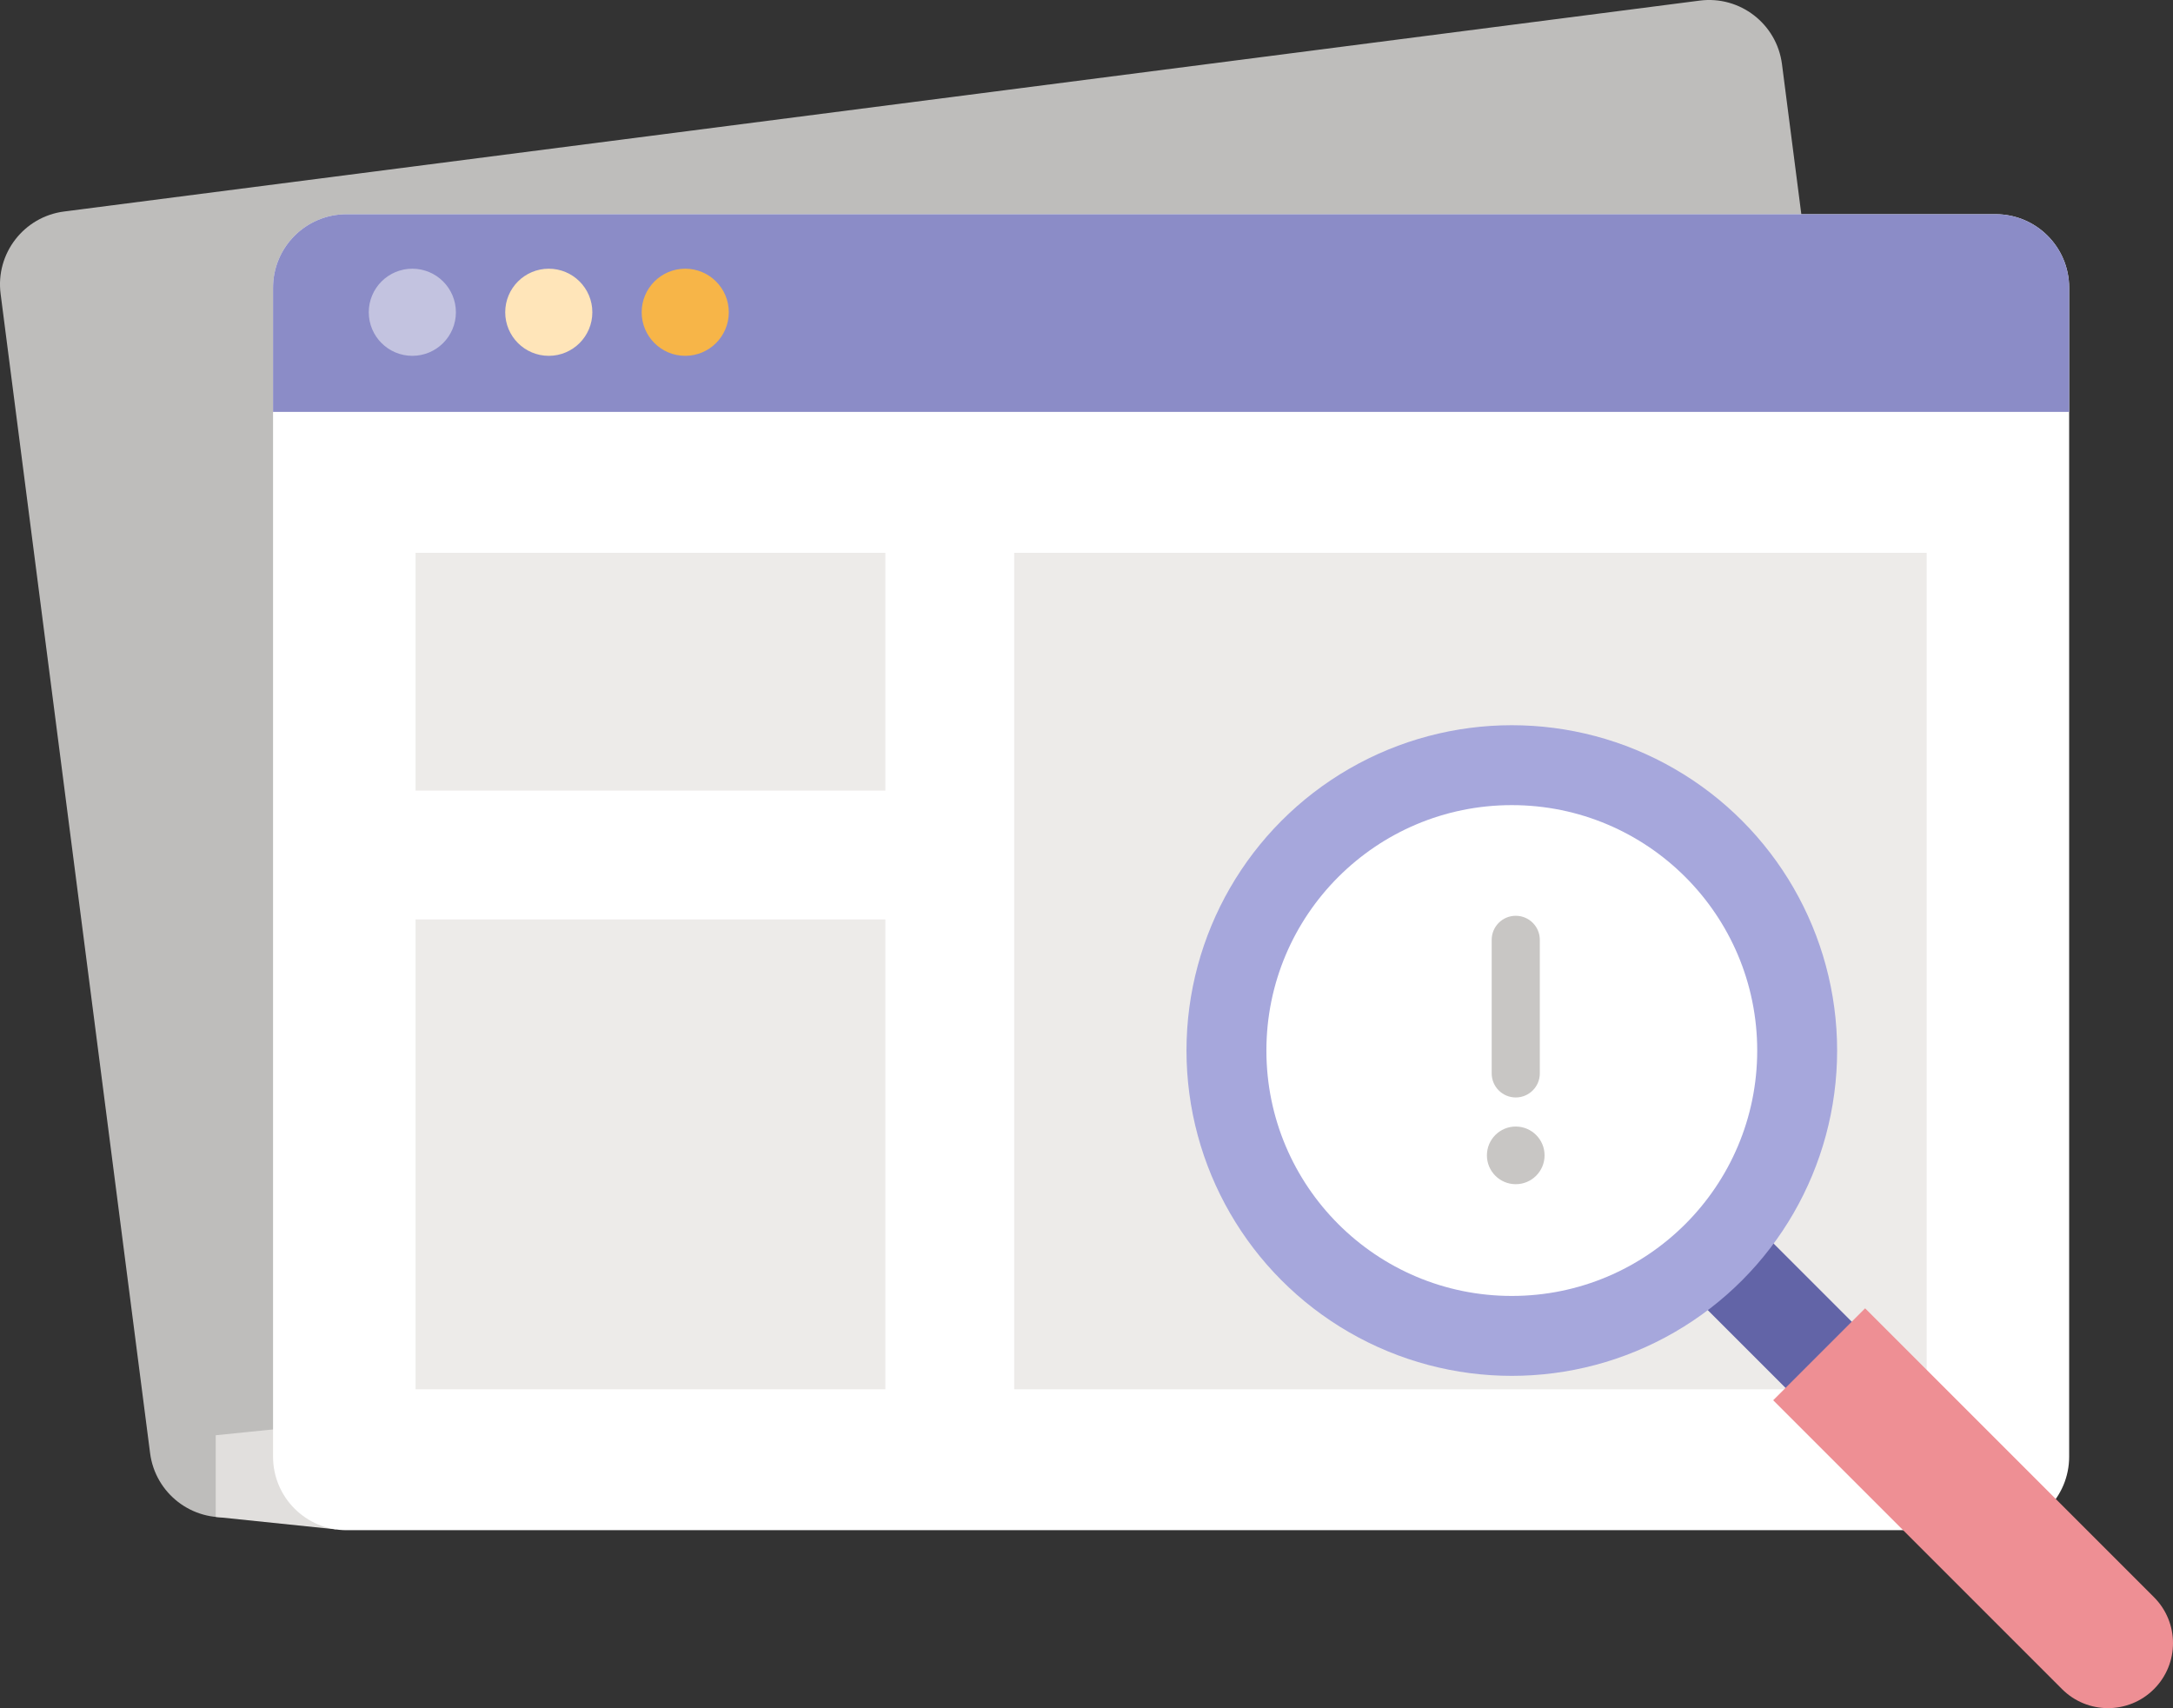
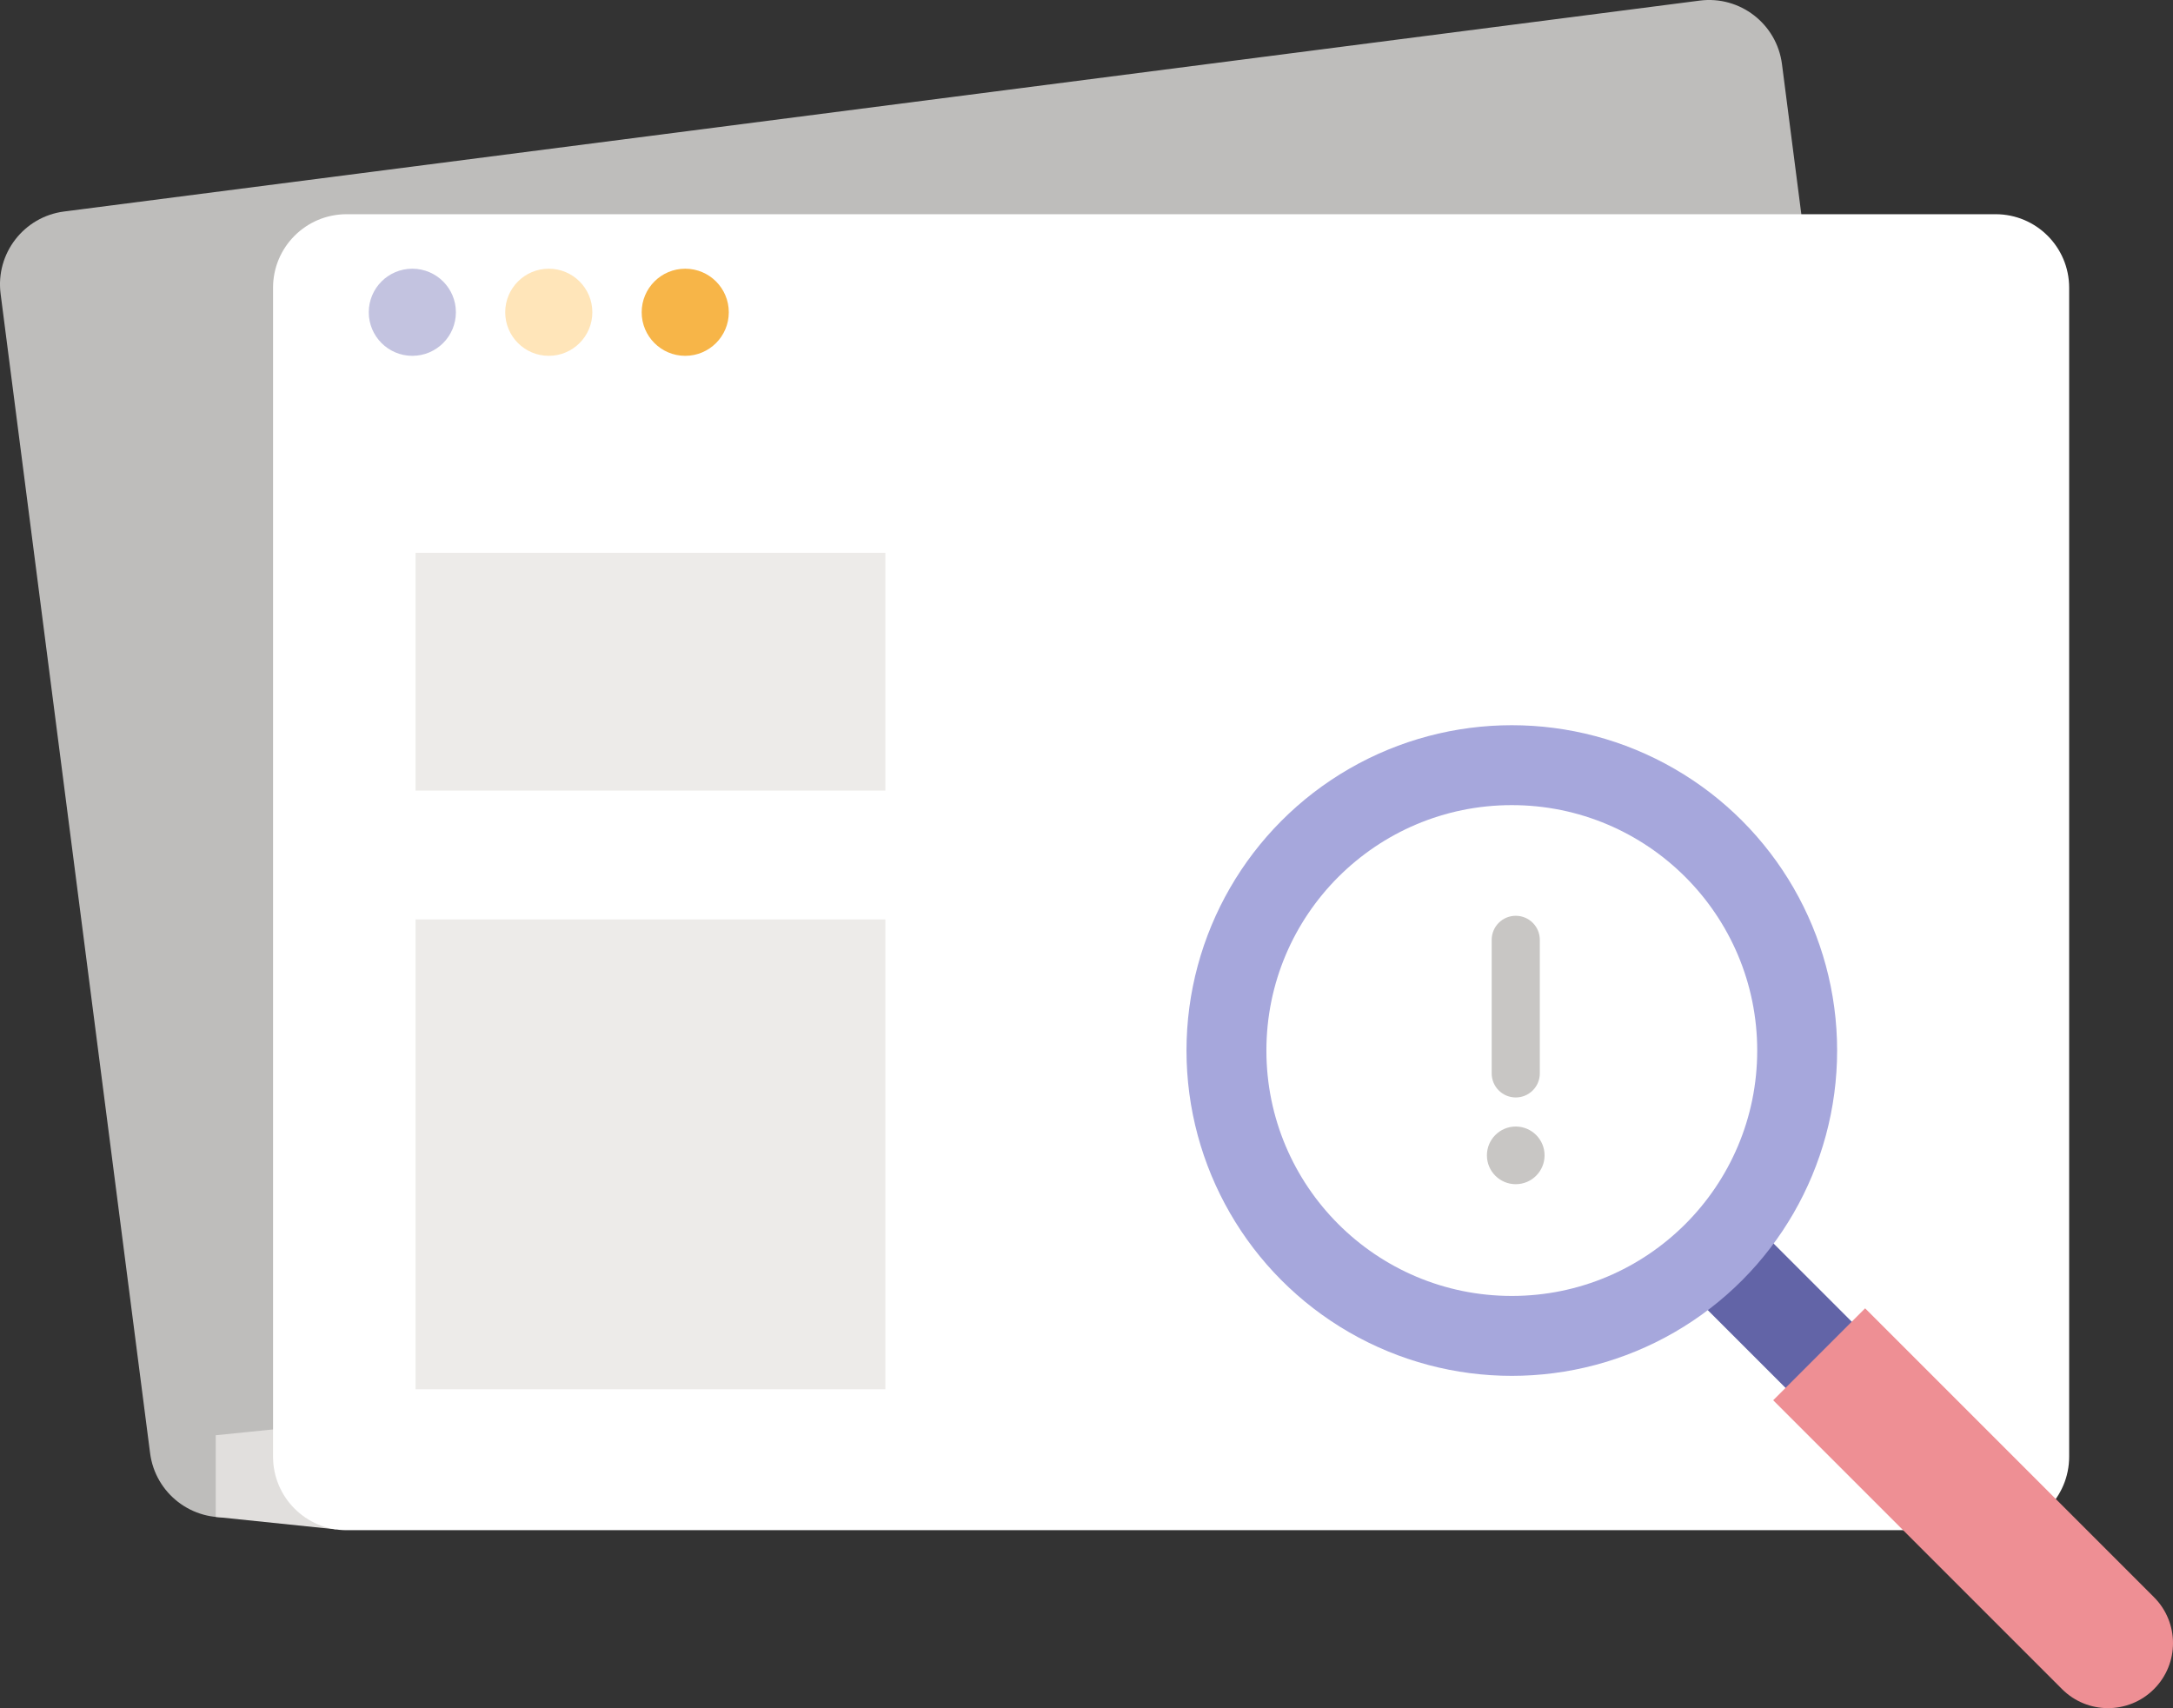
<svg xmlns="http://www.w3.org/2000/svg" version="1.1" id="Layer_1" x="0px" y="0px" viewBox="0 0 217.542 171.002" enable-background="new 0 0 217.542 171.002" xml:space="preserve">
  <rect x="0" y="0" width="217.542" height="171.002" fill="#333333" stroke="none" />
  <g>
    <path opacity="0.8" fill="#E1DFDD" d="M187.002,130.721L23.267,151.833c-4.032,0.52-7.721-2.327-8.241-6.359   L0.061,29.414c-0.52-4.032,2.327-7.721,6.359-8.241L170.155,0.061c4.032-0.52,7.721,2.327,8.241,6.359   l14.965,116.061C193.881,126.512,191.034,130.201,187.002,130.721z" />
    <path fill="#E1DFDD" d="M21.596,143.684v8.174l12.036,1.246c0,0,2.106-10.758,1.52-10.758   C34.566,142.346,21.596,143.684,21.596,143.684z" />
    <g>
      <path fill="#FFFFFF" d="M199.786,153.187l-165.091,0c-4.065,0-7.36-3.295-7.36-7.36l0-117.022    c0-4.065,3.295-7.36,7.36-7.36l165.091,0c4.065,0,7.36,3.295,7.36,7.36l0,117.022    C207.146,149.892,203.851,153.187,199.786,153.187z" />
-       <rect x="101.533" y="55.344" fill="#EDEBE9" width="91.347" height="83.736" />
      <rect x="41.601" y="55.344" fill="#EDEBE9" width="47.035" height="23.804" />
-       <path fill="#8B8CC7" d="M207.146,41.236l-179.811,0V28.805c0-4.065,3.295-7.36,7.36-7.36l165.091,0    c4.065,0,7.36,3.295,7.36,7.36V41.236z" />
      <circle fill="#C3C3E0" cx="41.279" cy="31.261" r="4.361" />
      <circle fill="#FFE5B9" cx="54.939" cy="31.261" r="4.361" />
      <circle fill="#F7B548" cx="68.6" cy="31.261" r="4.361" />
      <rect x="41.601" y="92.044" fill="#EDEBE9" width="47.035" height="47.035" />
    </g>
    <g>
      <rect x="181.231" y="116.822" transform="matrix(0.707 -0.707 0.707 0.707 -44.145 172.305)" fill="#6264A7" width="9.375" height="45.236" />
      <circle fill="#A6A7DC" cx="151.349" cy="105.169" r="32.568" />
      <circle fill="#FFFFFF" cx="151.349" cy="105.169" r="24.568" />
      <path fill="#C8C6C4" d="M151.744,109.867L151.744,109.867c-1.331,0-2.409-1.079-2.409-2.409V94.088    c0-1.331,1.079-2.409,2.409-2.409l0,0c1.331,0,2.409,1.079,2.409,2.409v13.37    C154.153,108.788,153.074,109.867,151.744,109.867z" />
      <g>
        <path fill="#EE8F94" d="M215.636,169.096L215.636,169.096c-2.541,2.541-6.662,2.541-9.203,0l-28.917-28.917     l9.203-9.203l28.917,28.917C218.178,162.434,218.178,166.555,215.636,169.096z" />
      </g>
    </g>
  </g>
  <circle fill="#C8C6C4" cx="151.743" cy="115.664" r="2.886" />
</svg>